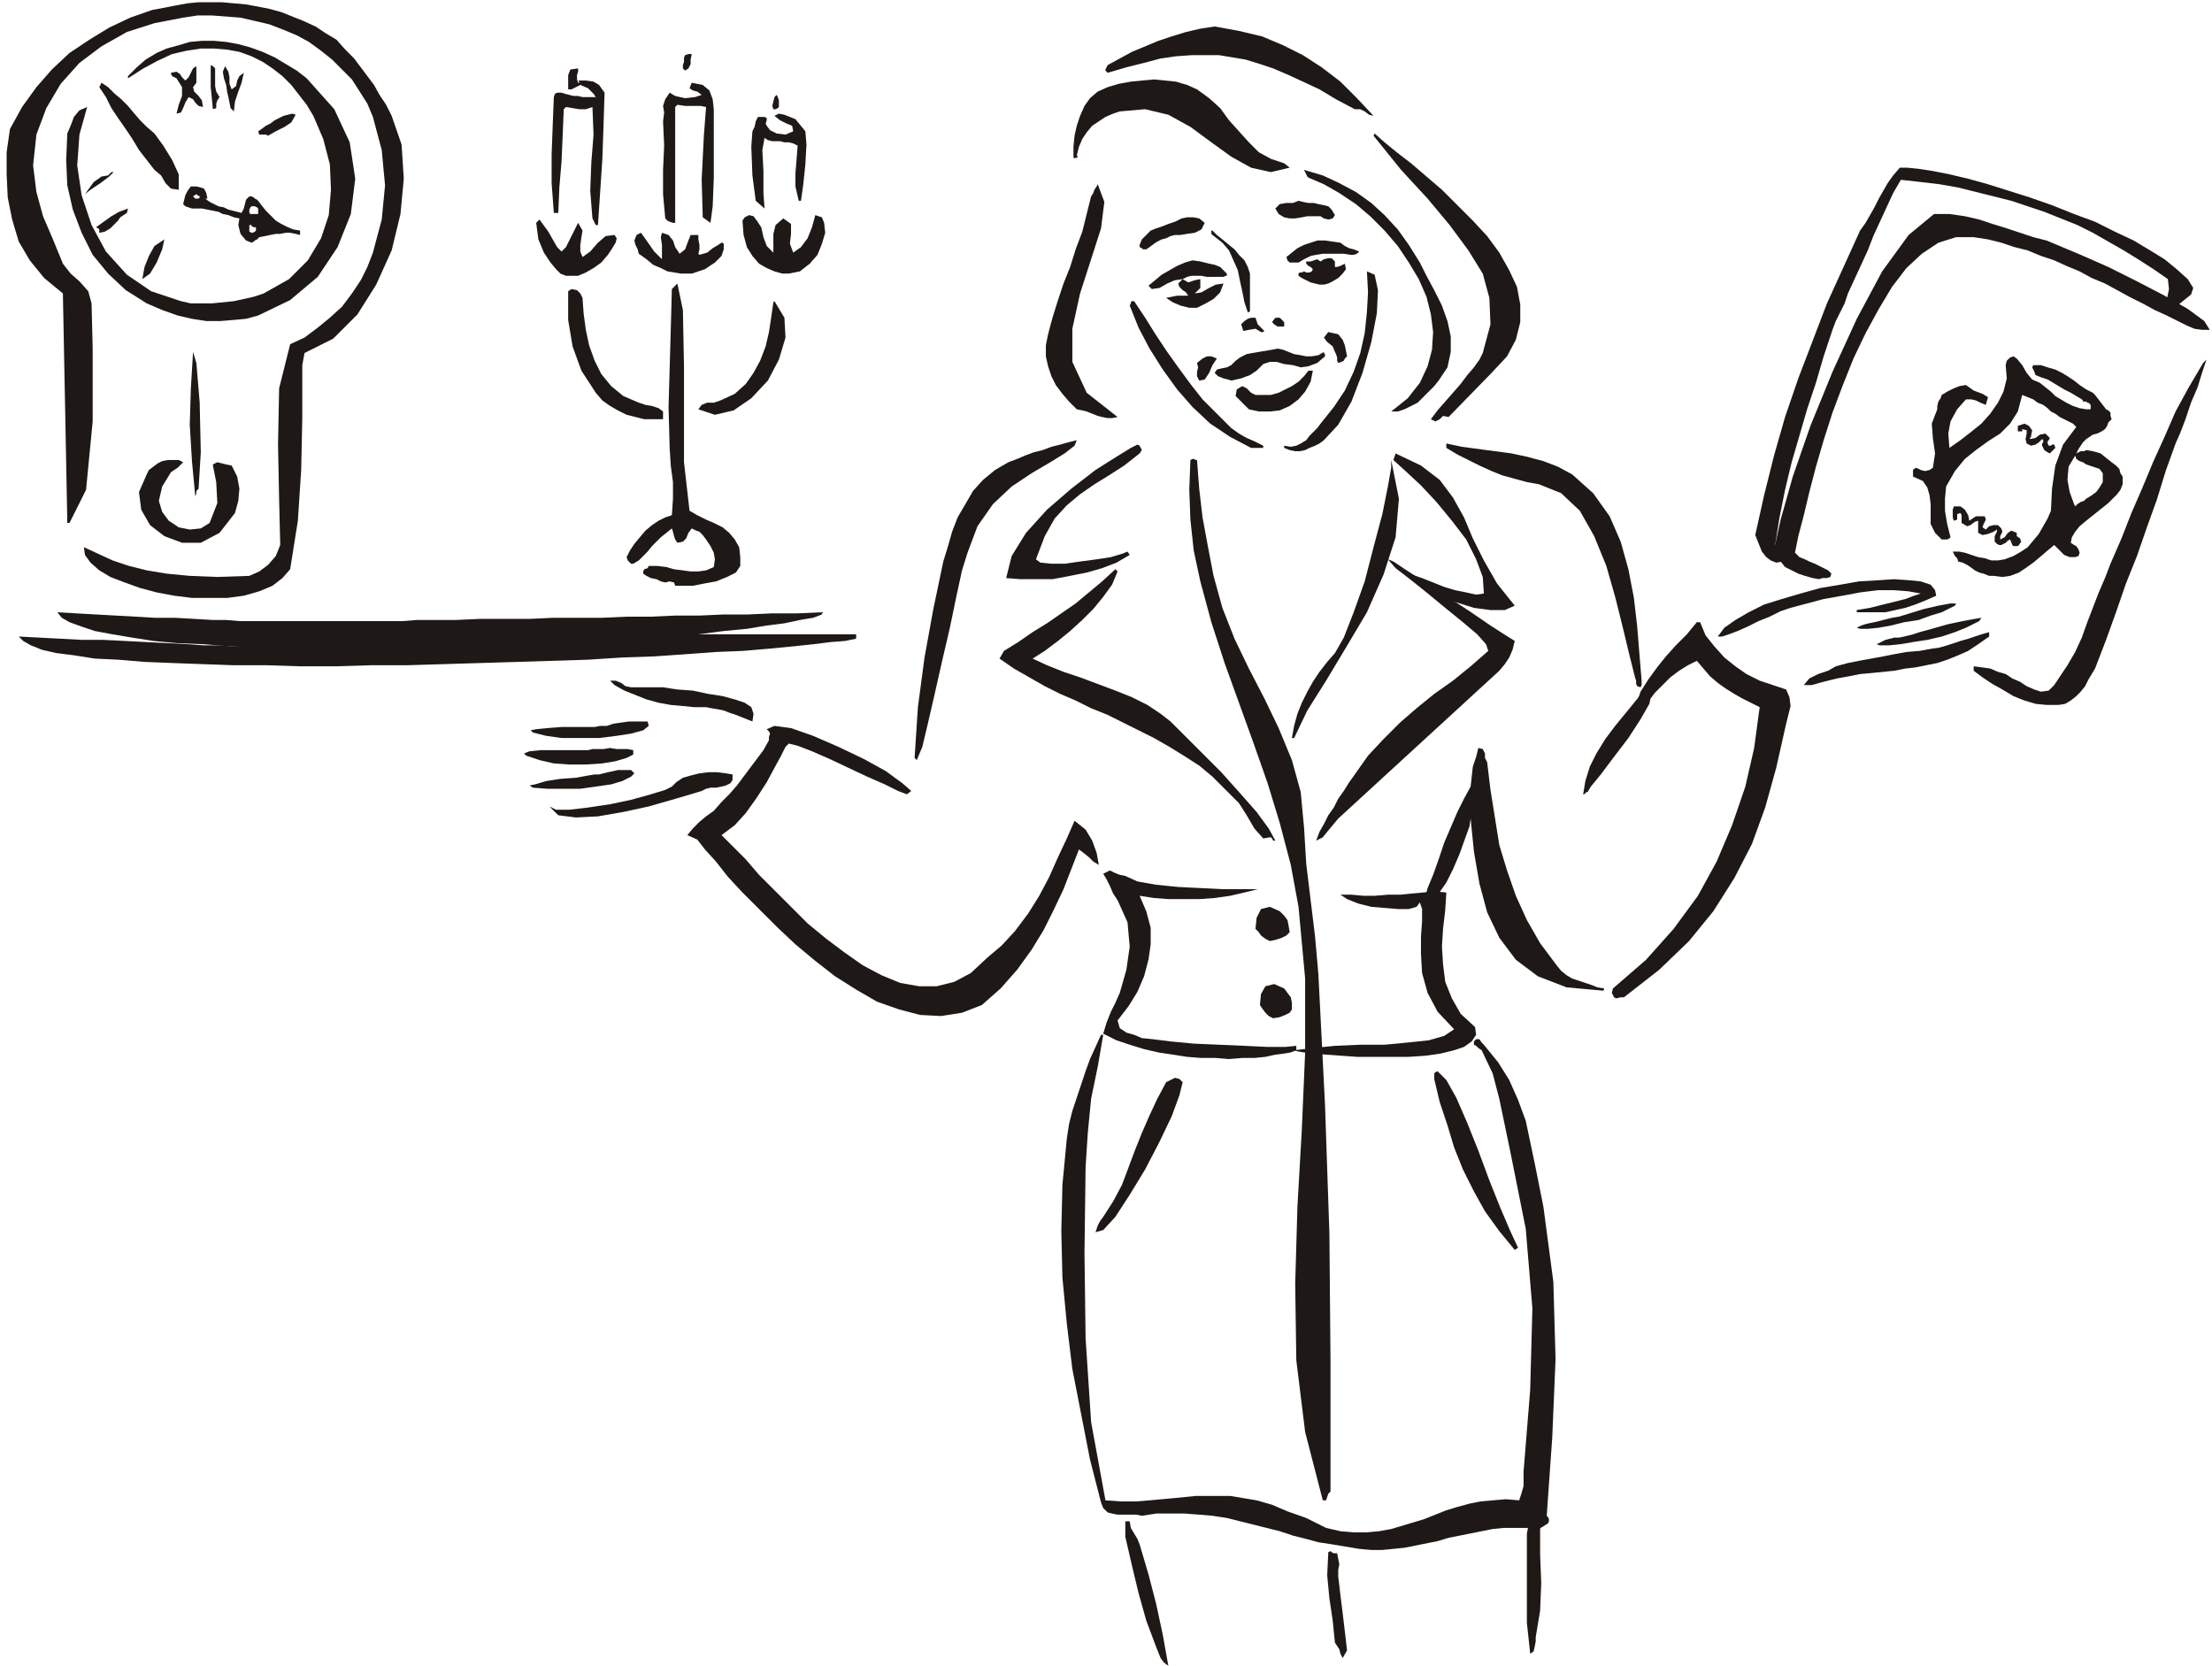
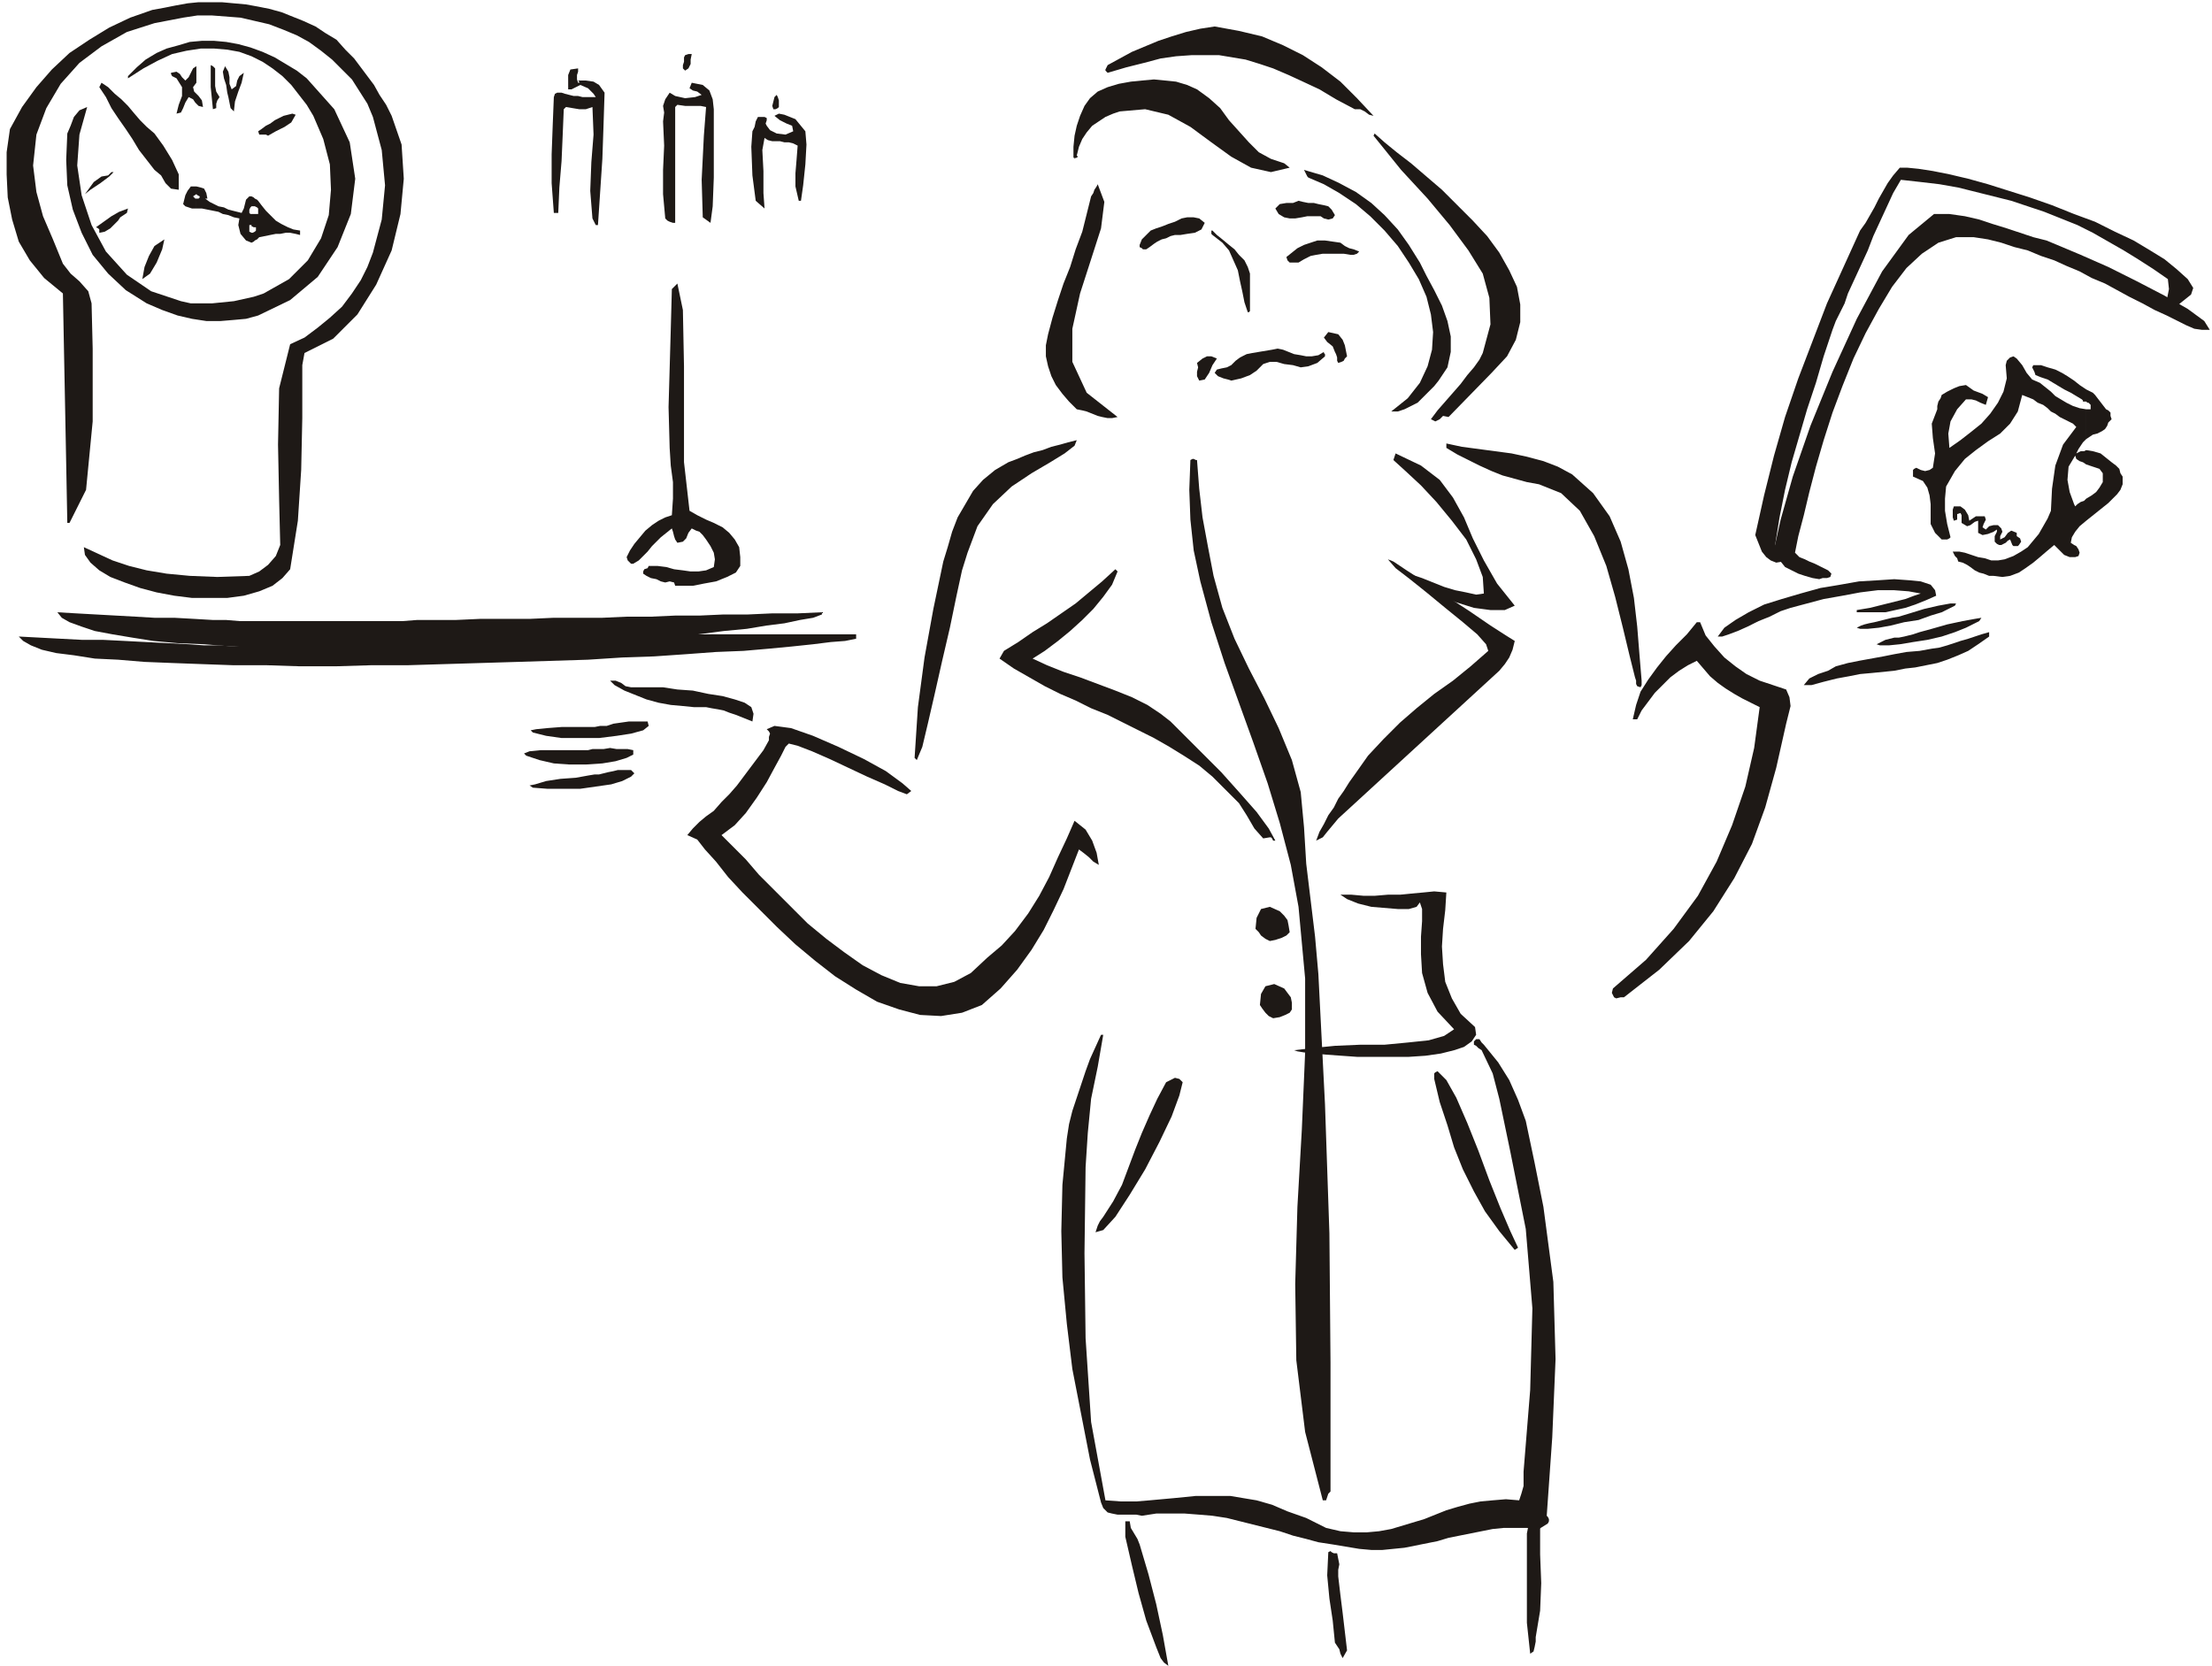
<svg xmlns="http://www.w3.org/2000/svg" fill-rule="evenodd" height="1.51in" preserveAspectRatio="none" stroke-linecap="round" viewBox="0 0 2005 1510" width="192.48">
  <style>.pen1{stroke:none}.brush2{fill:#1e1916}</style>
  <path class="pen1 brush2" d="m355 105 9 26 2 31-3 32-8 33-14 31-17 27-22 22-26 13-2 11v48l-1 47-3 46-7 44-7 8-9 7-12 5-14 4-15 2h-32l-16-2-16-3-15-4-14-5-13-5-10-6-8-7-5-7-1-7 13 6 13 6 15 5 16 4 18 3 21 2 25 1 29-1 9-4 8-6 7-8 4-10-1-41-1-50 1-51 10-40 13-6 12-9 11-9 11-10 9-12 8-12 6-12 5-13 8-30 3-31-3-32-8-30-5-12-7-11-7-11-9-9-9-9-10-8-11-8-11-6-12-5-13-5-13-3-13-3-13-1-13-1h-13l-13 2-26 5-25 8-23 13-20 15-17 19-13 22-9 24-3 28 3 24 6 22 9 21 9 22 7 9 8 7 8 9 3 11 1 41v66l-6 62-15 30h-2l-1-53-1-52-1-51-1-52-17-14-13-16-10-17-6-20-4-20-1-21v-20l3-21 11-20 13-18 14-16 16-15 18-12 18-11 19-9 20-7 11-2 10-2 11-2 10-1h21l11 1 11 1 11 2 10 2 11 3 10 4 10 4 11 5 9 6 10 6 8 9 8 8 6 8 6 8 6 8 5 9 6 9 5 10z" />
  <path class="pen1 brush2" d="m133 275-19-12-16-15-14-17-10-20-8-21-5-22-1-23 1-24 3-7 3-8 5-6 7-3-7 25-2 28 4 27 9 27 13 24 19 21 22 15 27 9 9 2h19l10-1 10-1 9-2 9-2 9-3 23-13 17-17 12-20 7-21 2-23-1-23-6-23-9-21-6-10-7-9-7-9-8-8-9-7-9-6-10-5-11-4-11-2-12-1h-12l-13 2-13 3-13 6-13 7-14 9v-2l8-8 8-7 10-6 9-4 11-3 10-3 11-1h11l11 1 11 2 11 3 11 4 11 5 10 6 10 6 9 7 25 28 14 30 5 33-4 32-12 30-18 27-25 21-29 14-11 3-11 1-12 1h-13l-13-2-13-3-14-5-14-6z" />
  <path class="pen1 brush2" d="M195 69v9l1 5 3 5-2 3-1 3v4l-3 1-1-10-1-10V59l2 1 2 2v7zm-17-9v15l-3 4 1 4 4 4 3 4 1 6-4-1-3-3-2-3-4-2-3 5-2 5-2 4-4 1 2-8 3-8v-8l-5-8-2-1-2-1-1-2v-1l5-1 3 2 2 3 3 3 3-3 2-4 2-4 3-2zm32 21 4-3 1-5 2-4 4-3-2 9-3 8-3 9-1 9-3-3-1-5-1-5-1-4-1-7-2-6-1-6 2-5 3 5 1 5v6l2 5zm1035 24-4-1-4-3-4-2h-5l-17-9-15-9-15-7-13-6-14-6-12-4-13-4-12-2-12-2h-25l-14 1-14 2-15 4-16 4-17 5-2-2v-1l1-2 1-2 11-6 11-6 12-5 12-5 12-4 13-4 13-3 13-2 22 4 21 5 19 8 18 9 17 11 17 13 15 15 15 16zM140 121l8 11 8 13 6 13v14l-7-1-5-5-4-7-6-5-7-9-7-9-6-10-6-9-7-10-6-9-5-10-6-9 2-4 6 4 6 6 6 5 6 6 5 6 6 7 6 6 7 6zm128-17-4 7-6 4-8 4-7 4-2-1h-6l-1-3 3-2 4-3 4-2 4-3 4-2 4-2 4-1 4-1 3 1z" />
  <path class="pen1 brush2" d="m1085 81 11 8 10 9 8 11 9 10 9 10 9 9 11 6 12 4 5 4-17 4-18-4-18-10-18-13-19-14-20-11-21-5-23 2-6 2-7 3-6 4-6 4-5 6-4 6-3 7-2 8 1 1-1 1h-1l-1 1v-1h-1v-10l1-10 2-9 3-9 4-9 5-7 7-6 9-4 10-3 11-2 10-1 11-1 10 1 10 1 10 3 9 4zM627 49l-1 5v4l-2 4-3 2-2-2v-3l1-3v-4l1-2 3-1h3zM103 156l-4 4-8 6-9 6-5 4 8-11 7-5 6-1 3-3h2zm1249 182-39 40-5-1-3 3-4 2-4-2 6-8 7-8 7-8 7-8 6-8 6-7 5-7 3-6 7-26-1-24-6-22-13-21-17-23-20-24-24-26-25-31 1-2 9 8 11 9 13 10 14 12 14 12 14 14 14 14 13 14 11 15 9 16 7 15 3 16v16l-4 16-8 15-14 15zm624-63-3 3-2 2-3 1h-3l-1-9 1-5 1-5-1-9-13-9-14-9-13-8-14-8-14-8-14-7-15-6-15-6-15-5-15-5-16-4-16-4-16-4-17-3-17-2-18-2-7 12-6 13-6 13-6 13-5 13-6 13-6 13-6 13-3 9-4 8-4 8-3 8-8 24-7 24-8 24-7 24-7 24-6 25-5 25-4 25 1 4 3 3 2 3 1 5-6 1-5-2-4-3-4-5-6-15 8-36 9-36 10-35 12-35 13-34 13-34 15-33 15-33 5-7 4-7 4-7 4-8 4-7 4-7 5-7 6-7h7l10 1 13 2 15 3 17 4 18 5 19 6 19 6 20 7 20 8 19 7 18 9 17 8 15 9 13 8 11 9 10 9 5 8-2 6-10 8zM524 62v3l-1 3v4l1 3h1v-1l-1-1h7l7 1 5 3 5 7-1 31-1 29-2 30-2 30h-2l-1-2-1-2-1-2-2-25 1-26 2-25-1-25-6 2h-6l-6-1-6-1-2 2-1 24-1 23-2 24-1 23h-4l-2-27v-26l1-27 1-25 1-3 2-1h4l3 1 4 1 4 1h4l4 1h12l-2-3-5-5-7-3-8 4h-3V68l2-5 7-1zm120 140-7-5-1-34 2-40 2-26-5-1h-14l-7-1-2 2v105h-2l-3-1-2-1-2-2-2-22v-22l1-22-1-22 1-8-1-6 2-6 4-6 5 3 9 2 9-1 6-2-4-3-4-1-3-2 2-5 10 2 6 5 3 8 1 9v62l-1 26-2 15zm62-105-1 1-2 1h-2l-1-3 1-4 1-4 2-2 1 2 1 3v6zm-590 92-1 4-3 2-3 2-2 3-3 3-4 4-5 3-5 1v-3l-1-1-2-1 7-5 7-5 7-4 8-3z" />
  <path class="pen1 brush2" d="m1287 238 6 12 7 13 7 14 5 14 3 14v14l-3 14-8 12-4 5-5 5-5 5-5 5-6 3-6 3-6 2h-6l15-12 11-14 7-15 4-15 1-16-2-16-4-16-7-16-9-15-10-15-12-14-13-13-13-11-15-10-14-8-14-6-1-1-1-2-1-2-1-2 17 5 15 7 15 8 14 10 12 11 12 13 10 14 10 16zM730 119l1 12-1 18-2 19-2 14h-2l-3-13v-12l1-12 1-13-4-2-4-1h-4l-4-1h-7l-4-1-3-2-2 11 1 19v20l1 14-8-7-3-23-1-26 1-14 2-4 1-5 2-4h6l2 1v2l-1 3 1 2 3 4 6 3 8 1 7-3-1-5-5-2-6-3-5-4 4-2 5 1 5 2 5 2 9 11zm283 259-5 1h-4l-5-1-4-1-5-2-5-2-4-1-5-1-7-7-6-7-6-8-4-8-3-9-2-9v-10l2-10 4-15 5-16 5-15 6-15 5-16 6-16 4-16 4-16 2-3 1-3 2-3 1-2 6 16-3 24-9 28-10 31-7 32v30l13 28 28 22zM149 217l-2 9-5 12-6 10-7 5 2-11 4-10 5-9 9-6zm1706 1 12 5 19 8 25 11 26 13 25 13 21 12 15 11 5 8h-7l-7-1-7-3-6-3-12-6-11-5-11-6-12-6-11-6-11-6-12-5-11-6-12-5-11-5-12-4-12-5-12-3-12-4-12-3-13-2h-16l-16 5-15 10-14 13-13 17-12 20-12 22-11 23-10 25-9 24-8 25-7 24-6 23-5 21-5 19-3 15 4 4 5 2 4 2 5 2 4 2 4 2 4 2 3 3-1 3-3 1h-4l-3 1-6-1-7-2-6-2-6-3-6-3-4-5-4-5-2-6 6-27 11-39 16-46 20-49 22-48 23-43 24-33 23-19h14l14 2 13 3 12 4 13 4 12 4 12 4 12 3z" />
  <path class="pen1 brush2" d="m1210 195-2 3-4 1-4-1-3-2h-12l-5 1-6 1h-5l-5-1-5-3-3-5 4-4 6-1h6l5-2 4 1 5 1h5l4 1 5 1 4 1 3 3 3 5zm-118 7-3 6-6 3-7 1-6 1h-5l-4 1-4 2-4 1-4 2-3 2-4 3-3 2h-3l-1-1-2-1v-2l2-5 4-4 4-4 5-2 6-2 5-2 6-2 6-3 5-1h6l5 1 5 4zm41 46v34l-1 1h-1l-3-9-2-10-2-9-2-10-4-9-4-9-6-7-9-7-1-1v-3h1l4 4 5 4 6 5 5 4 4 5 5 5 3 6 2 6zm99-20-1 1-1 1-3 1h-3l-6-1h-19l-6 1-5 1-6 3-5 3h-8l-2-2-1-3 5-4 5-4 6-3 6-2 6-2h7l7 1 7 1 4 3 4 2 4 1 5 2z" />
-   <path class="pen1 brush2" d="M1210 237v5h2l3-1 2-1 2-1 1 5-3 4-4 4-5 3-4 2-4 1h-4l-4-1-4-1-4-2-4-2-3-2v-2l1-1h2l2-1 2 1h3l2-1 1-2-2-2-2-1-2-2v-2h4l3-1 3-1 3 2 3-2 4-1h3l3 3zm-98 11v2h-1l-2 1h-15l-5-1h-9l-4 1-4 2 5 3 6-2 5-1v8l-5 5 6-1 7-4 6-3 7-1-3 8-6 6-7 4-8 4h-7l-8-2-7-3-6-4 5-1 5-1h10l-2-3-3-2-3-3-1-3 4-4-7 1-7 3-7 4-7 1-3-3 6-5 6-5 7-4 7-4 7-3 7-2 7 1 8 2 5 1 5 2 3 3 3 3zm88 151-4 3-4 2-5 2-4 2-5 1h-4l-5-1-5-2v-2l6 1 5-1 4-2 5-3 3-4 4-4 3-3 3-4 12-15 10-15 8-17 6-17 4-18 2-19 1-18-1-19 7 3 3 14-1 21-5 26-8 28-10 26-12 21-13 14zM701 229v-17l2-8 7-6 7 5v9l-1 9 3 8 7-5 6-8 4-10 3-11 6 2 2 5 1 9-3 10-4 10-7 8-9 7-10 2h-6l-7-2-7-3-7-4-6-7-5-8-3-11-1-13 2-3 4-2 4 1 3 4 4 6 2 9 3 8 6 6zm-192-1 4-4 6-12 5-10 4 7-1 6-1 7v6l2 5 7-5 7-8 7-6 8-1 2 3-1 4-3 5-4 6-6 7-7 5-7 4-7 3h-11l-5-2-4-4-5-6-6-9-5-12-2-15 3-3 8 11 8 14 4 4zm91 7v-13l-1-7 1-4 6 2 4 5 2 6 4 6 5-4 3-8 2-5h7v4l1 5v4l-1 4 1 1 7-2 5-4 5-3 3-2h1l1 1v5l-2 6-6 6-9 6-12 4h-10l-6-1-6-1-6-3-7-3-6-5-7-5-1-4-2-4-1-4 2-5 4-2 5 7 7 10 7 7zm428 38 10 15 10 16 10 15 10 14 11 15 11 14 13 13 13 13 7 5 7 4 7 3 8 4v2h-11l-19-10-18-12-16-15-14-16-13-18-12-19-10-19-8-20 1-2v-1l1-1h2zM180 443l-1 1-1 1v2l-1 3-3-32-2-33 1-33 2-33 3 10 3 36 1 45-2 33zm1792-41-9 25-8 26-9 25-9 26-10 25-9 26-9 25-10 26-3 5-3 5-3 6-4 5-4 4-5 4-5 3-6 1h-11l-10-1-10-3-10-4-10-6-9-5-9-6-8-6v-4l8 1 7 1 7 3 7 2 6 4 7 3 6 4 7 3 6 2 7-1 5-5 4-6 8-12 7-12 6-13 5-14 5-13 5-13 6-14 5-13 10-23 9-23 10-23 10-24 10-22 10-23 12-22 13-22 3-3-1 3-3 9-4 13-6 14-5 15-5 13-4 9zm-808-106h-6l-3-2-2-2 3-4h4l4 4v4zm-19 3 1 1-1 1h-2l-5-3-6 1-5 1-2-6 3-3 3-2 3-1h4l1 3 1 3 3 3 2 2z" />
  <path class="pen1 brush2" d="m1213 303 4 5 2 5 1 5 1 5-2 2-1 2-2 1-3 1-1-2v-3l-1-3-1-2-2-5-5-4-3-4 4-5 9 2zm-13 16v1l1 1v2l-7 6-8 3-7 1-7-2-8-1-7-2h-6l-6 2-6 6-6 4-8 3-9 2-3-1-4-1-5-2-3-3 2-3 4-1 5-1 4-2 4-4 4-3 6-3 5-1 6-1 6-1 6-1 5-1 5 1 5 2 5 2 6 1 5 1h5l6-1 5-3zM620 419l5 44 7 4 8 4 7 3 8 4 6 5 5 6 4 7 1 9v8l-4 6-8 4-10 4-11 2-10 2h-16l-1-3-4-1-4 1-4-1-4-2-5-1-4-2-3-2v-2l1-2 3-1 1-2h8l8 1 7 2 8 1 7 1h7l7-1 7-3 1-7-1-6-3-6-4-6-3-4-3-3-3-1-4-2-3 4-2 5-3 3-5 1-2-3-1-3-1-4-1-3-5 4-5 4-4 4-4 4-4 5-4 4-4 4-5 3h-2l-2-2-1-1-1-3 3-6 4-6 5-6 5-6 6-5 6-4 6-3 6-2 1-15v-15l-2-15-1-16-1-37 1-35 1-35 1-37 5-5 5 24 1 51v87zm483-94-4 6-3 7-4 6-5 1-2-4v-4l1-4-1-4 5-4 4-2h4l5 2z" />
-   <path class="pen1 brush2" d="m528 270 1 14 2 15 3 14 5 14 6 12 9 11 11 9 14 6 6 2 6 1 6 2 4 3v7h-17l-8-2-8-2-8-4-7-4-7-5-6-7-13-20-8-22-4-24v-26l3-2 5 1 3 3 2 4zm604 101-4-4-4-4-4-4 1-6 5-3 4 2 4 4 4 2h14l7-2 6-3 6-3 6-4 5-5 4-5h4l-2 10-5 9-6 7-8 6-9 4-9 1h-10l-9-2zm-499 0 3-4 5-2h6l6-2 13-6 10-9 7-10 6-11 5-13 3-13 2-13 2-14 1-1 9 15 1 18-6 20-10 19-15 16-16 11-17 4-15-5zm1208 24v1l-1 1v1l5-1 4-3 5-1 4 4-1 2-1 1v2l1 2h2l1-1h2l1 3-1 1-1 1-2 2-1 1-2-1-3-2-1-2-1-2v-2l1-1v-2l-1-1-3 3-3 2-4 1-4-2-1-4 1-5v-3l-4-1v2h-4v-5l6-2 4 2 3 4-1 5zm-631 197-7 8-7 9-6 9-5 9-5 10-4 10-3 11-2 11h2l12-25 17-27 18-30 19-32 15-34 11-34 3-35-7-35v7l-3 17-5 25-8 30-8 31-10 28-9 23-8 14zM155 428l-8 13-3 13 3 10 6 8 9 6 10 2 10-1 8-5 7-18-1-19-3-15v-1l4-2 4 1 4 1 5 1 5 10 2 11-1 11-3 11-14 18-17 9h-17l-16-6-13-10-8-14-2-16 7-16 2-4 4-3 4-3 4-2 5-1h10l4 2-3 3-2 2-3 2-3 2zm878-17-14 11-14 9-13 8-13 9-12 10-11 12-9 16-8 21 4 3 10 1h12l14-2 15-2 13-2 10-3 5-2 2 3-12 7-13 5-14 4-15 3-16 3h-29l-13-1 5-20 13-21 19-21 22-19 22-17 19-12 13-8 4-2 2-1 2 1 1 2 1 2-2 3z" />
  <path class="pen1 brush2" d="m1373 549-9 4h-13l-15-2-16-5-15-6-14-7-12-8-7-7 8 3 9 3 10 4 10 4 10 3 10 2 9 2 7-1-1-15-6-16-9-18-13-17-14-17-14-15-14-13-11-10 2-6 23 11 17 13 12 16 10 18 8 19 10 20 12 21 16 20zm-294-132-1 27 1 27 3 28 6 28 10 37 12 37 13 36 13 36 13 37 11 36 10 38 7 38 6 65v67l-3 70-4 70-2 70 1 69 8 65 16 62h3l1-3 1-3 2-2v-117l-1-117-4-117-6-118-3-34-4-33-4-33-2-33-3-32-8-29-12-29-13-27-14-27-13-27-11-28-8-29-5-26-5-27-3-26-2-26h-1l-2-1h-1l-2 1zm409 200v4l-1 2-3-1-1-2v-3l-1-3-5-20-6-25-7-28-8-28-11-27-13-23-17-16-20-8-11-2-11-3-11-3-10-4-11-5-10-5-10-5-10-6v-4l14 3 15 2 15 2 15 2 14 3 15 4 13 5 13 7 19 17 15 21 10 23 7 25 5 26 3 26 2 25 2 24zM976 399l-2 5-9 7-13 8-17 10-18 12-17 16-14 20-9 24-5 16-5 23-6 29-7 30-7 31-6 26-5 21-5 12-2-2 3-46 6-45 8-44 9-43 4-13 4-14 5-13 7-12 7-12 9-10 11-9 12-7 8-3 7-3 8-3 8-2 8-3 8-2 7-2 8-2zm809 73 3-2 3-2h8l1 3-2 4-1 3 3 2 3-3 4-1h4l3 3 1 3-1 2-1 2v3l4-2 3-4 3-2 5 2v3l3 2 1 3-2 3-1 1h-4l-1-1-2-5-2 1-2 2-2 1-2 1h-2l-2-1-2-2v-5l1-2 1-2v-2l-3 2-5 2-5 1-4-2v-11l-3 1-4 3-3 1-5-3v-7l-1-2-3 1v5l-3 1-1-3v-7l1-3h6l4 3 3 5 1 5z" />
  <path class="pen1 brush2" d="m1373 581-2 8-3 7-4 6-5 6-146 134-5 6-5 6-4 5-6 3 3-8 4-7 4-8 5-7 4-8 5-7 5-8 5-7 12-17 14-15 15-15 15-13 16-13 17-12 16-13 16-14-2-6-8-9-13-11-16-13-17-14-15-12-13-10-7-8 5 2 12 8 17 11 20 13 20 13 19 13 14 9 8 5zm-360-63-5 12-8 11-9 11-10 10-11 10-11 9-12 9-11 7 13 6 15 6 15 5 16 6 16 6 15 6 14 7 12 8 9 7 13 13 16 16 17 17 17 19 15 17 11 15 6 11h-2l-1-2-1-1h-1l-6 1-8-9-7-12-7-11-12-12-12-12-12-10-14-9-13-8-14-8-14-7-14-7-14-7-15-6-14-7-14-6-14-7-14-8-14-8-13-9 4-7 13-8 13-9 13-8 13-9 13-9 12-10 12-10 12-11 2 2zm742 22-9 4-10 4-9 3-9 2-9 2h-26v-2l6-1 6-1 8-2 8-2 8-2 8-2 8-3 6-2-11-2-13-1h-15l-16 2-16 3-17 3-15 4-15 4-9 3-10 5-10 4-10 5-9 4-8 3-6 2h-4l6-8 10-7 12-7 14-7 16-5 17-5 18-5 18-3 17-3 17-1 15-1 14 1 10 1 9 3 4 5 1 5zm-54 44 4-2 4-2 4-1 4-1h4l5-1 4-1 4-1 6-2 11-3 14-4 14-3 11-2 6-1-2 3-12 6-10 4-12 4-13 3-13 2-12 2-10 1h-8l-3-1zM572 698h-12l-4 1-5 1-4 1-4 1h-4l-6 1-11 2-14 1-13 2-10 3-5 1 3 2 13 1h30l14-2 14-2 10-3 8-4 3-3-3-3zm1111-129 4-2 3-1 4-1 5-1 4-1 4-1 4-1 4-1 6-1 10-3 13-4 13-3 11-2h5l-1 2-12 6-10 3-11 4-13 2-12 3-11 2-10 1h-7l-3-1zM574 680l-5-1h-10l-6-1-6 1h-10l-4 1h-43l-10 1-5 2 2 2 12 4 13 3 14 1h15l15-1 12-2 10-3 6-3v-4zm13-26h-17l-7 1-7 1-6 2h-6l-5 1h-30l-13 1-10 1-5 1 2 2 12 3 14 2h34l16-2 13-2 11-3 5-4-1-4z" />
  <path class="pen1 brush2" d="m1619 625 3 7 1 8-2 8-2 8-9 40-10 36-12 33-16 31-19 30-22 27-27 26-32 25h-3l-4 1-2-1-2-4 1-4 30-26 25-28 22-30 17-31 14-33 12-35 8-35 5-37-8-4-8-4-7-4-8-5-7-5-7-6-6-7-6-7-8 4-8 5-8 6-7 7-7 7-6 8-6 8-4 8h-4l3-13 4-12 7-11 8-11 8-10 9-10 10-10 9-11h3l5 12 8 10 9 10 10 8 10 7 12 6 12 4 12 4zm23-4h-7l5-6 8-4 9-3 7-4 11-3 10-2 11-2 11-2 10-2 11-2 12-1 11-2 7-1 7-2 6-2 6-2 7-2 6-2 6-2 7-2v4l-10 7-9 6-9 4-10 4-9 3-10 2-10 2-9 1-10 2-10 1-10 1-11 1-10 2-11 2-12 3-11 3zm-1070 2h29l13 2 14 1 14 3 13 2 11 3 9 3 6 4 2 6-1 7-5-2-5-2-5-2-6-2-5-2-5-1-6-1-5-1h-11l-10-1-11-1-11-2-11-3-10-4-10-4-9-5-4-4h5l5 2 4 3 5 1zm250 97-8-3-12-6-16-7-17-8-17-8-16-7-13-5-8-2-3 3-4 8-6 11-7 13-9 14-10 14-10 11-12 9 10 10 12 12 12 14 14 14 15 15 15 15 17 14 16 12 17 12 17 9 17 7 17 3h16l16-4 15-8 15-14 13-11 12-13 12-16 10-16 9-17 8-18 8-17 7-16 10 8 6 10 4 11 2 11-5-3-4-4-5-4-4-3-7 18-7 18-9 19-9 18-11 18-13 18-15 17-17 15-18 7-19 3-19-1-19-5-20-7-19-11-19-12-18-14-18-15-17-16-16-16-15-15-13-14-11-14-10-11-7-9-9-4 5-6 6-6 6-5 7-5 7-8 7-7 7-8 6-8 6-8 6-8 6-8 5-9v-3l1-3-1-2-2-2 7-3 15 2 20 7 23 10 23 11 20 11 15 11 8 7-4 3z" />
-   <path class="pen1 brush2" d="M1439 718h-1l-1 1-1 1h-1l2-12 4-13 6-12 8-13 9-12 9-11 9-11 8-10 7 2-2 10-8 14-11 17-13 17-12 16-9 11-3 5zm-803-1-10 3-17 5-21 6-23 5-23 4-20 1-16-2-8-8 6 3h12l17-2 20-3 19-4 18-5 13-4 6-3 4-4 6-4 7-2 8-2 8-1h8l8 1 6 1v5l-2 3-4 2-4 1-5 1h-5l-4 1-4 2zm712-26 3 25 4 25 4 25 7 23 8 23 10 22 12 21 15 20 4 5 5 4 5 3 6 2 6 2 6 2 5 2 6 1v1l-1 1-33-3-26-10-20-15-15-20-11-23-7-26-5-29-3-30-1 7-4 11-5 14-6 14-6 12-7 10-7 6h-6l3-11 5-12 5-14 5-15 6-14 6-14 6-12 6-11 1-9 1-9 3-9 2-8 4 1 2 4v4l2 4zm-208 115-12 3-13 3-14 2-14 1h-28l-13-1-13-2 6 14 4 15v15l-2 14-4 15-6 14-8 13-10 13 2 7 6 4 7 2 7 3 10 1 16 2 21 2 23 1 23 1 21 1h16l10-1v4l-5 2-6 1-8 1-9 2-10 1h-11l-12 1-12-1h-13l-13-1-13-2-13-2-13-3-13-4-12-4-12-6 3-10 4-10 4-8 4-9 6-21 3-21-2-22-9-20-4-6-3-7-3-6-3-5 6-3 4 2 5 2 5 1 11 5 17 3 20 2 20 1 20 1h32z" />
  <path class="pen1 brush2" d="m1311 809-1 16-2 17-1 16 1 16 2 16 6 15 8 14 13 12 1 7-4 6-7 5-9 3-12 3-14 2-15 1h-47l-14-1-14-1-11-1-9-1-6-1-3-1 17-2 20-2 23-1h22l21-2 19-2 14-4 9-6-15-16-9-17-5-18-1-17v-16l1-14v-11l-2-6-3 4-7 2h-10l-12-1-12-1-12-3-10-4-6-4h10l11 1h10l12-1h11l10-1 11-1 10-1 11 1zm-173 33 3 3 2 3 4 3 4 2 5-1 6-2 4-2 3-3-1-6-1-5-3-4-4-4-9-4-8 2-4 8-1 10zm4 69 2 3 3 4 3 3 4 2 6-1 5-2 4-2 2-3v-6l-1-5-3-4-3-4-9-4-8 2-4 7-1 10z" />
  <path class="pen1 brush2" d="m1000 938-5 29-6 29-3 31-2 31-1 78 1 77 5 76 13 71 14 1h14l12-1 11-1 11-1 10-1 10-1h31l12 2 12 2 14 4 14 6 17 6 18 9 13 3 12 1h12l11-1 11-2 10-3 10-3 10-3 10-4 10-4 10-3 11-3 10-2 11-1 12-1 12 1 2-6 2-7v-13l6-74 2-74-6-72-14-70-5-24-5-24-6-23-10-21-3-2-2-2-2-1v-3l2-2h3l2 3 2 2 13 16 10 16 8 18 7 19 4 19 4 19 4 20 4 20 9 68 2 70-3 71-5 71 1 1 1 2v2l-1 2-8 5-11-1h-21l-10 1-10 2-10 2-10 2-10 2-10 3-10 2-10 2-10 2-10 1-10 1h-10l-11-1-12-2-12-2-13-2-11-3-12-3-12-4-12-3-12-3-12-3-12-3-13-2-12-1-13-1h-26l-13 2-5-1h-17l-5-1-4-1-4-4-2-5-10-39-8-41-8-41-5-41-4-42-1-42 1-42 4-42 2-13 3-12 4-12 4-12 4-12 4-11 5-11 5-11h2z" />
  <path class="pen1 brush2" d="m1373 1133-14-17-13-18-10-18-10-20-8-20-6-20-7-21-5-21v-5l1-1 2-1 8 8 9 16 10 23 10 25 10 27 10 25 9 21 7 15-3 2zm-301-152-3 12-7 19-11 23-13 25-14 23-13 20-11 12-7 2 1-3 1-3 2-4 3-4 9-14 8-15 6-16 6-16 6-15 7-16 7-15 8-15 4-2 4-2 4 1 3 3zM776 579l-10 2-13 1-16 2-19 2-21 2-23 2-25 1-27 2-29 2-29 1-31 2-32 1-32 1-33 1-33 1-33 1h-33l-33 1h-32l-31-1h-30l-28-1-27-1-25-1-24-2-21-1-19-3-16-2-13-3-10-4-7-4-4-4 19 1 19 1 19 1h19l20 1 19 1 20 1 19 1 14 1h13l14 1h81l13-1h14l13-1 14-1h14l13-1 14-1 25-2 24-1 25-1 24-1h24l24-1h242v4z" />
  <path class="pen1 brush2" d="m745 557-8 3-12 2-14 3-16 2-18 3-21 2-23 3-24 2-25 2-27 1-28 2-29 2-29 1-30 1-30 1h-30l-30 1h-59l-28-1h-28l-26-1-25-2-24-1-22-2-19-3-18-3-16-3-12-4-11-4-7-4-4-5 17 1 18 1 18 1 18 1 17 1h18l18 1 17 1h12l12 1h148l13-1h35l22-1h45l22-1h44l22-1h22l22-1h22l22-1h22l22-1h23l22-1v2zm279 822 1 6 3 5 3 5 2 5 8 27 7 27 6 28 5 28-4-3-3-4-2-5-2-5-9-24-7-25-6-25-6-26v-14h4zm364-11 1 6-1 6-3 5-1 5v81l3 28 3-2 1-4 1-5v-4l4-24 1-25-1-26v-26l-4-15h-4zm-175 61 2 17 2 16 2 17 2 17-4 7-2-4-1-4-2-3-2-3-2-20-3-20-2-21 1-21 2-1 1 1 2 1h3l1 5 1 5-1 5v6zM228 178l2 1 1 1 2 1 1 1 3 4 4 5 4 4 5 5 5 3 6 3 5 2 6 1v4l-4-1-5-1h-4l-5 1h-4l-5 1-5 1-5 1-2 2-2 1-1 1-2 1v-9h1l2-1 1-1v-3h-2l-2-1v-11h6v-5l-1-1-2-1h-3v-9zm-40 2h-2l4 3 4 2 4 2 5 1 4 2 4 1 4 1 4 1 2-4 1-4 1-4 3-3h2v9l-1 1-1 2v3l1 1h1v11-1h-2v6l2 1v1-1 9l-5-2-5-6-2-8 1-6-5-1-5-2-5-1-4-2-5-1-5-1-5-1h-5v-9h2l1-1v-1l-2-1-1-1v-7l4 1 3 1 2 4 1 5zm-10 9h-4l-3-1-3-1-2-2 1-4 1-4 2-4 3-4h5v7l-3 2 1 1 1 1h1v9zm1731 182 2 1 2 2v3l1 3-3 3-1 3-2 3-3 2-4 2-4 1-3 2-3 2v-27h4v-4l-2-2h-1l-1-1v-11l2 1 2 1 2 1 2 2 10 13zm-18 37 6 1 7 2 5 4 5 4 4 3 3 3 1 4 2 3v7l-2 5-3 4-4 4-4 4-5 4-5 4-5 4-5 4v-20l5-3 4-3 3-4 3-5v-8l-3-4-6-2-6-2v-13zm0-10-3 3-2 3-2 3-2 4 2-1 2-1h3l2-1v13l-3-2-3-1-3-2-1-3-6 10-1 12 2 11 4 11 1 2 2-2 3-2 3-1 2-2v20l-6 5-4 5-3 5-1 5 3 2 2 1 2 3 1 3-1 3-3 1h-5l-5-2-3-3-3-3-3-3-6 5-7 6-6 5-7 5-6 4-8 3-7 1-8-1h-4l-5-2-4-1-4-2-4-3-3-2-4-2-4-1-1-3-2-2-1-2-1-2h6l5 1 6 2 6 2 6 1 6 2h6l6-1 8-3 7-4 6-4 5-6 5-6 4-7 4-7 3-7 1-20 3-21 7-19 12-16-3-3-4-2-4-2-4-2-4-3-4-2-3-3-4-3-5-2-4-3-5-2-5-2-4 15-7 11-9 9-11 7-11 8-10 8-9 11-8 14-1 11v11l2 12 3 12-1 1-2 1h-5l-6-6-4-8v-18l-1-8-2-7-4-6-9-4v-6l1-1 2-1 4 2 4 1 4-1 3-2 2-13-2-14-1-13 5-13v-3l1-4 2-3 1-3 5-3 6-3 5-2 6-1 7 5 8 3 5 3-2 7-5-2-4-2-4-1h-5l-8 9-6 11-2 11 1 13 10-7 9-7 10-8 8-9 7-10 5-10 3-12-1-12 1-4 3-3 3-1 3 2 5 6 4 7 5 6 7 3 5 4 5 4 4 4 5 3 5 3 6 3 6 2 6 1v27zm0-34v-11l-6-4-5-4-6-4-5-3-6-3-7-2-6-2h-7l-1 2 1 2 1 2 1 3 5 2 6 2 5 3 5 3 5 3 6 3 5 3 5 3 1 1v1h3z" />
</svg>